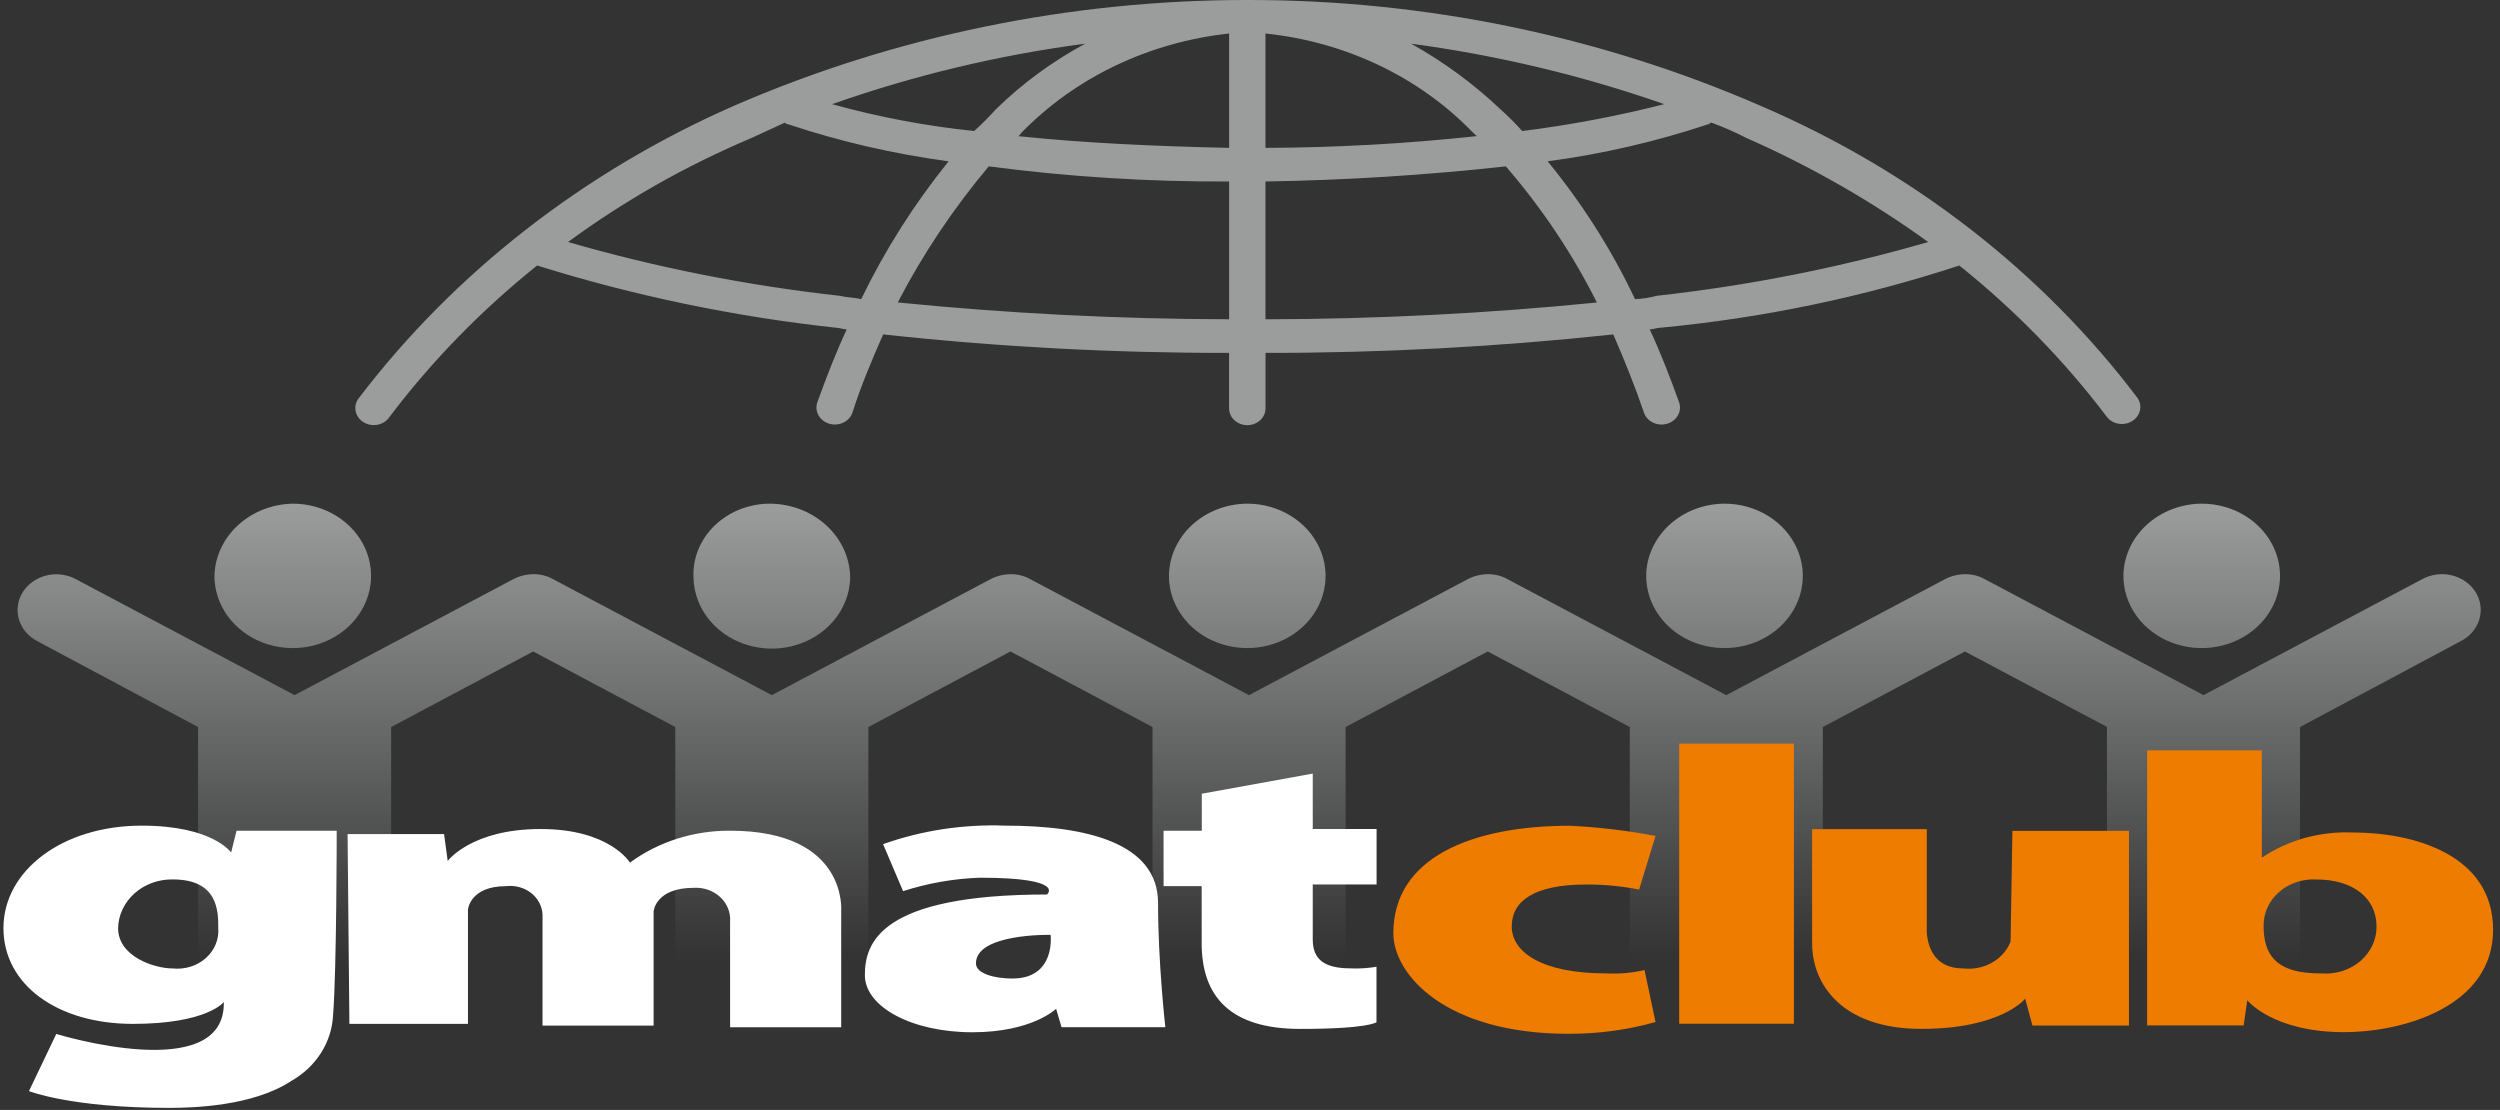
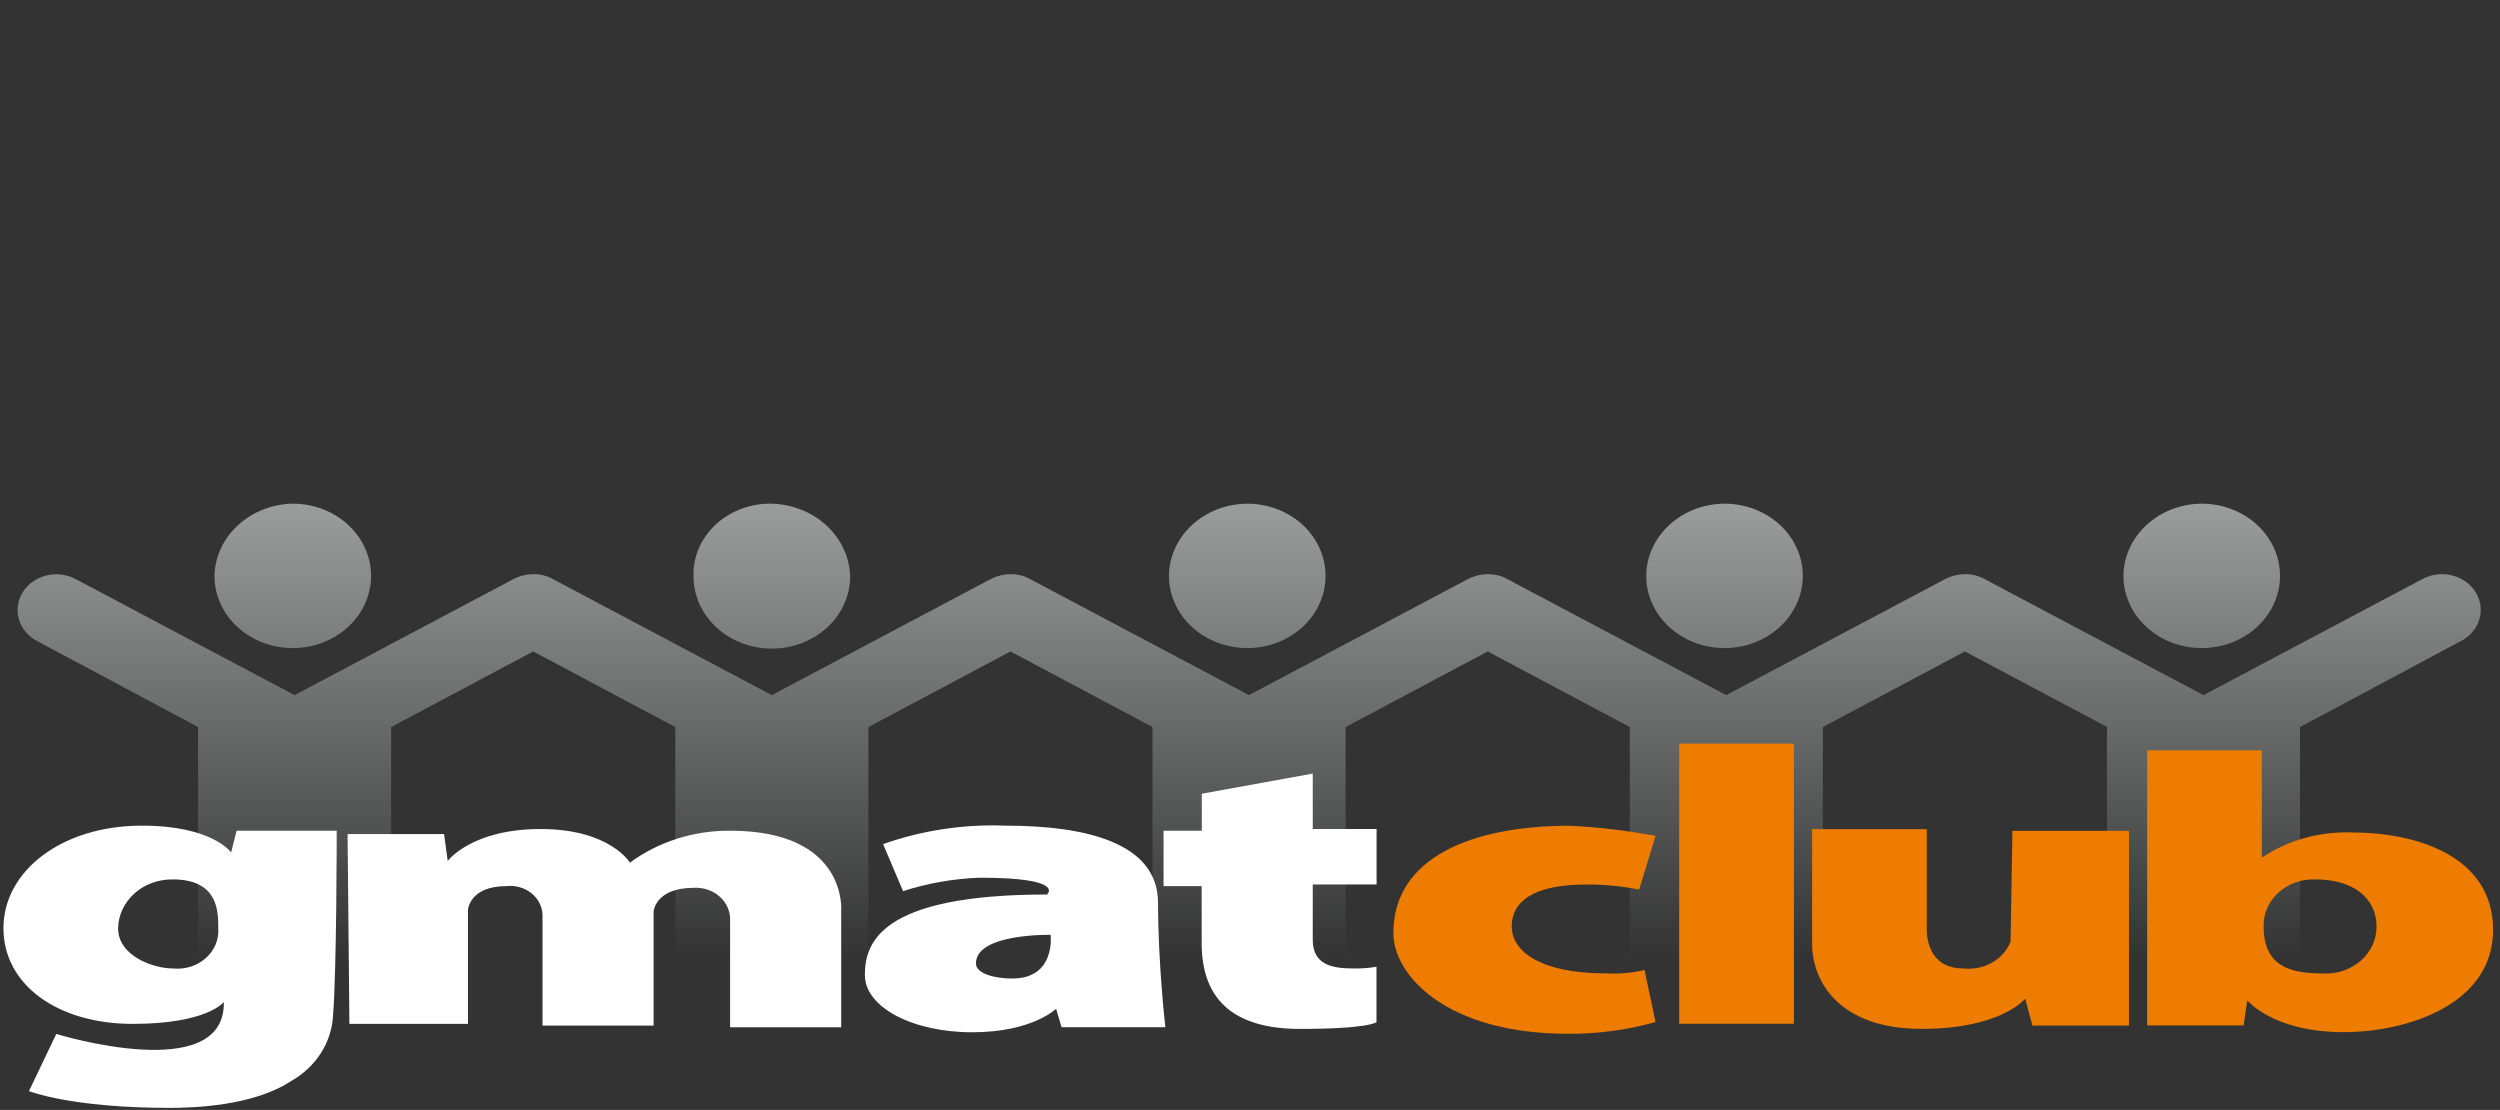
<svg xmlns="http://www.w3.org/2000/svg" width="241" height="107" viewBox="0 0 241 107" fill="none">
  <rect x="0" y="0" width="241" height="107" fill="#333333" stroke="none" />
  <path fill-rule="evenodd" clip-rule="evenodd" d="M212.248 48.553C213.741 48.553 215.2 48.962 216.442 49.727C217.684 50.493 218.649 51.58 219.221 52.852C219.792 54.124 219.943 55.524 219.65 56.873C219.358 58.224 218.639 59.464 217.584 60.438C216.527 61.411 215.183 62.074 213.719 62.343C212.254 62.611 210.735 62.473 209.356 61.946C207.977 61.418 206.797 60.526 205.968 59.382C205.139 58.237 204.696 56.891 204.696 55.515C204.711 53.672 205.512 51.909 206.925 50.608C208.338 49.305 210.25 48.567 212.248 48.553ZM166.242 48.553C167.735 48.553 169.195 48.961 170.436 49.727C171.678 50.491 172.646 51.578 173.217 52.851C173.788 54.123 173.938 55.522 173.646 56.873C173.355 58.223 172.636 59.464 171.58 60.437C170.524 61.411 169.18 62.074 167.715 62.342C166.25 62.611 164.732 62.473 163.353 61.946C161.973 61.419 160.794 60.526 159.965 59.382C159.135 58.237 158.692 56.891 158.692 55.515C158.706 53.672 159.506 51.909 160.919 50.607C162.332 49.304 164.244 48.567 166.242 48.553ZM120.236 48.553C121.729 48.553 123.188 48.961 124.431 49.727C125.672 50.491 126.639 51.578 127.211 52.851C127.783 54.123 127.932 55.522 127.641 56.873C127.349 58.223 126.63 59.464 125.575 60.437C124.518 61.411 123.173 62.074 121.709 62.342C120.244 62.611 118.726 62.473 117.347 61.946C115.967 61.419 114.788 60.526 113.958 59.382C113.128 58.237 112.686 56.891 112.686 55.515C112.7 53.672 113.501 51.909 114.913 50.607C116.326 49.304 118.238 48.567 120.236 48.553ZM74.228 48.553C76.272 48.569 78.227 49.325 79.672 50.658C81.117 51.99 81.938 53.793 81.956 55.677C81.922 57.504 81.112 59.244 79.7 60.526C78.288 61.806 76.386 62.524 74.405 62.524C72.424 62.524 70.523 61.806 69.11 60.526C67.698 59.244 66.888 57.504 66.854 55.677C66.809 54.758 66.966 53.84 67.317 52.977C67.667 52.116 68.203 51.328 68.892 50.663C69.582 49.997 70.41 49.467 71.327 49.104C72.244 48.742 73.23 48.554 74.228 48.553ZM28.224 48.553C29.717 48.553 31.177 48.962 32.418 49.727C33.659 50.493 34.627 51.58 35.198 52.852C35.768 54.124 35.918 55.524 35.626 56.873C35.335 58.224 34.615 59.464 33.559 60.438C32.504 61.411 31.159 62.074 29.694 62.343C28.23 62.611 26.712 62.473 25.332 61.946C23.953 61.418 22.774 60.526 21.944 59.382C21.115 58.237 20.672 56.891 20.672 55.515C20.717 53.679 21.528 51.931 22.938 50.634C24.346 49.337 26.244 48.591 28.235 48.553H28.224ZM203.121 70.082L189.42 62.801L175.721 70.087V92.43H157.111V70.087L143.414 62.801L129.717 70.087V92.43H111.103V70.087L97.408 62.801L83.711 70.087V92.43H65.097V70.087L51.4 62.801L37.706 70.087V92.43H19.093V70.087L3.641 61.83C3.205 61.611 2.822 61.315 2.512 60.958C2.202 60.6 1.973 60.19 1.837 59.75C1.701 59.31 1.661 58.85 1.72 58.396C1.779 57.942 1.936 57.504 2.18 57.106C2.425 56.709 2.753 56.36 3.146 56.08C3.538 55.801 3.987 55.596 4.466 55.478C4.945 55.36 5.445 55.331 5.936 55.393C6.428 55.455 6.9 55.607 7.328 55.84L28.398 67.011L49.469 55.84C50.057 55.529 50.721 55.362 51.398 55.354C52.079 55.341 52.751 55.51 53.332 55.84L74.402 67.011L95.472 55.84C96.061 55.529 96.725 55.362 97.404 55.354C98.084 55.341 98.754 55.51 99.333 55.84L120.403 67.011L141.474 55.84C142.064 55.529 142.728 55.362 143.408 55.354C144.088 55.341 144.758 55.51 145.337 55.84L166.411 67.011L187.482 55.84C188.072 55.529 188.737 55.362 189.416 55.354C190.097 55.341 190.767 55.51 191.347 55.84L212.418 67.011L233.487 55.84C233.916 55.603 234.389 55.448 234.882 55.384C235.375 55.319 235.878 55.346 236.359 55.464C236.841 55.581 237.292 55.785 237.686 56.066C238.082 56.345 238.411 56.696 238.656 57.095C238.903 57.494 239.06 57.935 239.117 58.391C239.177 58.847 239.134 59.31 238.996 59.751C238.859 60.192 238.625 60.603 238.313 60.96C237.998 61.317 237.612 61.613 237.173 61.83L221.719 70.087V92.43H203.11V70.087L203.121 70.082Z" fill="url(#paint0_linear_9496_3613)" />
-   <path fill-rule="evenodd" clip-rule="evenodd" d="M121.991 14.255C128.799 14.231 135.599 13.852 142.36 13.122L142.01 12.799C136.848 7.436 129.716 4.028 121.991 3.231V14.255ZM98.119 13.122C104.272 13.77 111.274 14.101 118.488 14.255V3.231C110.779 4.062 103.663 7.46 98.475 12.789C98.302 12.951 98.302 13.112 98.126 13.112L98.119 13.122ZM118.488 17.496C110.736 17.534 102.991 17.046 95.316 16.037C91.895 20.111 88.953 24.509 86.541 29.157C97.151 30.217 107.816 30.758 118.488 30.777V17.496ZM145.162 16.037C137.469 16.885 129.736 17.372 121.991 17.496V30.78C132.664 30.762 143.328 30.221 153.939 29.161C151.592 24.479 148.645 20.072 145.162 16.037ZM80.214 10.043C84.684 11.283 89.266 12.149 93.906 12.63C94.65 11.966 95.354 11.263 96.012 10.525C98.54 8.055 101.435 5.928 104.612 4.21C96.268 5.31 88.085 7.266 80.211 10.042L80.214 10.043ZM54.752 23.328C63.281 25.795 72.039 27.53 80.913 28.511C81.618 28.674 82.32 28.674 83.021 28.834C85.292 24.134 88.117 19.679 91.446 15.55C86.18 14.846 81.005 13.652 75.999 11.986C75.867 11.968 75.744 11.911 75.649 11.823L72.49 13.282C66.161 15.953 60.208 19.326 54.763 23.326L54.752 23.328ZM164.987 11.825C164.811 11.825 164.811 11.988 164.635 11.988C159.631 13.654 154.456 14.848 149.191 15.552C152.557 19.657 155.384 24.116 157.614 28.836C158.329 28.808 159.036 28.699 159.723 28.513C168.595 27.532 177.351 25.797 185.878 23.329C180.442 19.401 174.555 16.033 168.325 13.286C167.25 12.735 166.138 12.246 164.996 11.825H164.987ZM136.033 4.21C139.18 5.97 142.07 8.093 144.635 10.527C145.38 11.191 146.082 11.894 146.74 12.632C151.363 12.053 155.937 11.187 160.434 10.04C152.554 7.284 144.372 5.33 136.033 4.21ZM120.234 8.32677e-05C137.35 -0.02 154.255 3.466 169.734 10.206C184.334 16.472 196.875 26.198 206.077 38.394C206.313 38.759 206.385 39.193 206.28 39.607C206.176 40.02 205.901 40.379 205.515 40.61C205.129 40.841 204.662 40.924 204.21 40.843C203.758 40.763 203.358 40.523 203.094 40.176C199.024 34.794 194.249 29.897 188.879 25.595C179.577 28.648 169.912 30.661 160.092 31.589C159.742 31.589 159.387 31.752 159.031 31.752C160.092 34.019 160.964 36.287 161.841 38.717C161.921 38.919 161.958 39.134 161.949 39.349C161.94 39.565 161.884 39.776 161.786 39.972C161.688 40.167 161.549 40.343 161.378 40.49C161.206 40.636 161.005 40.749 160.786 40.824C160.567 40.899 160.334 40.933 160.101 40.923C159.868 40.915 159.638 40.864 159.426 40.774C159.214 40.684 159.024 40.555 158.865 40.397C158.706 40.239 158.584 40.053 158.503 39.851C157.624 37.258 156.574 34.667 155.52 32.237C144.392 33.434 133.198 34.029 121.996 34.019V39.365C121.996 39.795 121.81 40.207 121.481 40.511C121.152 40.814 120.705 40.985 120.24 40.985C119.774 40.985 119.328 40.814 118.998 40.511C118.669 40.207 118.484 39.795 118.484 39.365V34.019C107.339 34.034 96.203 33.439 85.134 32.237C84.073 34.667 83.025 37.097 82.149 39.851C81.986 40.258 81.654 40.59 81.226 40.772C80.799 40.955 80.31 40.973 79.868 40.822C79.426 40.672 79.066 40.365 78.869 39.971C78.671 39.576 78.652 39.125 78.815 38.717C79.693 36.287 80.57 34.017 81.624 31.752C81.272 31.752 80.92 31.589 80.563 31.589C70.768 30.522 61.12 28.513 51.778 25.595C46.407 29.897 41.632 34.794 37.561 40.176C37.439 40.365 37.276 40.53 37.083 40.66C36.891 40.791 36.671 40.884 36.438 40.935C36.205 40.985 35.964 40.991 35.728 40.954C35.493 40.916 35.267 40.835 35.067 40.714C34.866 40.594 34.694 40.439 34.559 40.256C34.426 40.073 34.333 39.867 34.287 39.65C34.242 39.433 34.244 39.211 34.294 38.995C34.344 38.779 34.44 38.574 34.578 38.394C43.802 26.284 56.255 16.575 70.734 10.206C86.218 3.483 103.121 -0.002 120.234 8.32677e-05Z" fill="#9B9D9D" />
  <path fill-rule="evenodd" clip-rule="evenodd" d="M22.806 80.08L22.279 82.184C22.279 82.184 20.525 79.592 13.675 79.592C5.953 79.592 0.333 83.966 0.333 89.47C0.333 94.975 5.6 98.702 12.796 98.702C19.993 98.702 21.576 96.595 21.576 96.595C21.753 104.692 5.426 99.673 5.426 99.673L2.793 105.181C2.793 105.181 6.825 106.8 16.308 106.8C18.592 106.8 24.385 106.638 28.073 104.208C29.253 103.539 30.237 102.613 30.939 101.513C31.642 100.412 32.042 99.169 32.105 97.893C32.458 93.52 32.458 80.08 32.458 80.08H22.806ZM16.652 93.359C14.897 93.359 11.385 92.227 11.385 89.474C11.41 88.207 11.979 87.001 12.966 86.12C13.953 85.24 15.279 84.756 16.652 84.776C21.041 84.776 21.041 87.853 21.041 89.474C21.082 90.007 20.996 90.542 20.788 91.042C20.58 91.541 20.256 91.992 19.839 92.362C19.42 92.733 18.92 93.015 18.371 93.187C17.822 93.359 17.239 93.419 16.663 93.359H16.652ZM33.506 80.404L33.682 98.703H45.111V87.69C45.111 87.69 45.285 85.424 48.795 85.424C49.224 85.374 49.661 85.407 50.076 85.521C50.491 85.636 50.876 85.828 51.205 86.087C51.535 86.347 51.803 86.666 51.991 87.027C52.179 87.386 52.284 87.778 52.299 88.178V98.866H63.008V87.853C63.008 87.853 63.185 85.586 66.869 85.586C67.338 85.557 67.808 85.621 68.249 85.773C68.689 85.926 69.088 86.165 69.422 86.471C69.754 86.778 70.012 87.147 70.177 87.553C70.342 87.959 70.412 88.393 70.381 88.826V99.029H81.091V87.853C81.091 87.853 81.791 80.08 70.381 80.08C66.876 80.056 63.467 81.142 60.725 83.157C60.725 83.157 58.796 79.917 52.114 79.917C45.432 79.917 43.159 82.995 43.159 82.995L42.808 80.403L33.506 80.404ZM111.636 87.043C111.636 81.213 104.614 79.592 96.891 79.592C92.88 79.441 88.878 80.047 85.129 81.374L87.057 85.907C89.433 85.14 91.918 84.703 94.432 84.611C102.858 84.611 100.929 86.23 100.929 86.23C84.776 86.23 83.374 90.928 83.374 94.004C83.374 97.079 87.936 99.51 93.732 99.51C99.527 99.51 101.809 97.243 101.809 97.243L102.332 99.025H112.34C112.34 99.025 111.636 92.872 111.636 87.043ZM97.592 94.33C95.837 94.33 94.08 93.845 94.08 92.872C94.08 89.957 101.28 90.12 101.28 90.12C101.28 90.12 101.806 94.33 97.592 94.33ZM115.841 76.517L126.549 74.573V79.917H132.703V85.261H126.549V90.605C126.549 93.034 128.482 93.357 130.411 93.357C131.176 93.379 131.941 93.325 132.693 93.195V98.539C132.693 98.539 131.993 99.187 125.321 99.187C118.648 99.187 115.841 96.11 115.841 90.928V85.424H112.168V80.08H115.854V76.517H115.841Z" fill="white" />
  <path fill-rule="evenodd" clip-rule="evenodd" d="M161.874 71.682H172.932V98.691H161.874V71.682ZM174.687 79.93H185.742V89.313C185.742 89.313 185.393 93.356 189.254 93.356C190.221 93.466 191.2 93.271 192.029 92.799C192.86 92.329 193.491 91.612 193.82 90.767L193.996 80.094H205.23V98.862H195.926L195.227 96.273C195.227 96.273 192.946 99.184 185.22 99.184C177.496 99.184 174.689 94.817 174.689 90.936L174.687 79.93ZM226.814 80.252C223.676 80.118 220.579 80.973 218.039 82.678V72.329H206.985V98.851H216.287L216.637 96.425C216.637 96.425 219.092 99.498 225.942 99.498C231.907 99.498 240.334 96.91 240.334 89.634C240.334 82.358 232.612 80.251 226.819 80.251L226.814 80.252ZM223.833 93.837C220.847 93.837 218.213 93.19 218.213 89.31C218.196 88.696 218.317 88.086 218.568 87.518C218.82 86.951 219.198 86.438 219.677 86.011C220.155 85.585 220.726 85.256 221.35 85.045C221.976 84.833 222.642 84.744 223.307 84.782C226.816 84.782 229.097 86.561 229.097 89.31C229.104 89.933 228.968 90.551 228.701 91.124C228.433 91.698 228.04 92.214 227.546 92.64C227.052 93.065 226.466 93.391 225.827 93.598C225.189 93.805 224.51 93.886 223.835 93.839L223.833 93.837ZM154.854 93.837C148.534 93.837 145.731 91.736 145.731 89.31C145.731 86.883 147.834 85.268 152.921 85.268C154.633 85.261 156.34 85.424 158.013 85.754L159.594 80.579C156.874 80.068 154.117 79.74 151.345 79.601C141.866 79.601 134.319 82.675 134.319 89.953C134.319 93.995 139.411 99.656 151.166 99.656C154.021 99.674 156.863 99.293 159.594 98.525L158.533 93.51C157.331 93.794 156.088 93.902 154.85 93.833L154.854 93.837Z" fill="#EE7C00" />
  <defs>
    <linearGradient id="paint0_linear_9496_3613" x1="120.419" y1="48.553" x2="120.419" y2="92.43" gradientUnits="userSpaceOnUse">
      <stop stop-color="#9B9D9D" />
      <stop offset="0.004" stop-color="#9B9D9D" stop-opacity="0.996" />
      <stop offset="0.008" stop-color="#9B9D9D" stop-opacity="0.992" />
      <stop offset="0.012" stop-color="#9B9D9D" stop-opacity="0.988" />
      <stop offset="0.016" stop-color="#9B9D9D" stop-opacity="0.984" />
      <stop offset="0.02" stop-color="#9B9D9D" stop-opacity="0.98" />
      <stop offset="0.024" stop-color="#9B9D9D" stop-opacity="0.976" />
      <stop offset="0.027" stop-color="#9B9D9D" stop-opacity="0.973" />
      <stop offset="0.031" stop-color="#9B9C9C" stop-opacity="0.969" />
      <stop offset="0.035" stop-color="#9B9D9D" stop-opacity="0.965" />
      <stop offset="0.039" stop-color="#9B9D9D" stop-opacity="0.961" />
      <stop offset="0.043" stop-color="#9B9D9D" stop-opacity="0.957" />
      <stop offset="0.047" stop-color="#9B9D9D" stop-opacity="0.953" />
      <stop offset="0.051" stop-color="#9B9D9D" stop-opacity="0.949" />
      <stop offset="0.055" stop-color="#9B9D9D" stop-opacity="0.945" />
      <stop offset="0.059" stop-color="#9B9D9D" stop-opacity="0.941" />
      <stop offset="0.063" stop-color="#9B9C9C" stop-opacity="0.937" />
      <stop offset="0.067" stop-color="#9B9D9D" stop-opacity="0.933" />
      <stop offset="0.071" stop-color="#9B9D9D" stop-opacity="0.929" />
      <stop offset="0.075" stop-color="#9B9D9D" stop-opacity="0.925" />
      <stop offset="0.078" stop-color="#9B9D9D" stop-opacity="0.922" />
      <stop offset="0.082" stop-color="#9B9D9D" stop-opacity="0.918" />
      <stop offset="0.086" stop-color="#9B9D9D" stop-opacity="0.914" />
      <stop offset="0.09" stop-color="#9B9D9D" stop-opacity="0.91" />
      <stop offset="0.094" stop-color="#9A9D9D" stop-opacity="0.906" />
      <stop offset="0.098" stop-color="#9B9D9D" stop-opacity="0.902" />
      <stop offset="0.102" stop-color="#9B9D9D" stop-opacity="0.898" />
      <stop offset="0.106" stop-color="#9B9D9D" stop-opacity="0.894" />
      <stop offset="0.11" stop-color="#9B9D9D" stop-opacity="0.89" />
      <stop offset="0.114" stop-color="#9B9D9D" stop-opacity="0.886" />
      <stop offset="0.118" stop-color="#9B9D9D" stop-opacity="0.882" />
      <stop offset="0.122" stop-color="#9B9D9D" stop-opacity="0.878" />
      <stop offset="0.125" stop-color="#9B9D9D" stop-opacity="0.875" />
      <stop offset="0.129" stop-color="#9B9D9D" stop-opacity="0.871" />
      <stop offset="0.133" stop-color="#9B9C9C" stop-opacity="0.867" />
      <stop offset="0.137" stop-color="#9B9D9D" stop-opacity="0.863" />
      <stop offset="0.141" stop-color="#9B9C9C" stop-opacity="0.859" />
      <stop offset="0.145" stop-color="#9B9D9D" stop-opacity="0.855" />
      <stop offset="0.149" stop-color="#9B9D9D" stop-opacity="0.851" />
      <stop offset="0.153" stop-color="#9B9D9D" stop-opacity="0.847" />
      <stop offset="0.157" stop-color="#9B9D9D" stop-opacity="0.843" />
      <stop offset="0.161" stop-color="#9B9D9D" stop-opacity="0.839" />
      <stop offset="0.165" stop-color="#9B9D9D" stop-opacity="0.835" />
      <stop offset="0.169" stop-color="#9B9D9D" stop-opacity="0.831" />
      <stop offset="0.173" stop-color="#9B9D9D" stop-opacity="0.827" />
      <stop offset="0.176" stop-color="#9B9D9D" stop-opacity="0.824" />
      <stop offset="0.18" stop-color="#9B9D9D" stop-opacity="0.82" />
      <stop offset="0.184" stop-color="#9B9D9D" stop-opacity="0.816" />
      <stop offset="0.188" stop-color="#9B9D9D" stop-opacity="0.812" />
      <stop offset="0.192" stop-color="#9B9D9D" stop-opacity="0.808" />
      <stop offset="0.196" stop-color="#9B9D9D" stop-opacity="0.804" />
      <stop offset="0.2" stop-color="#9B9D9D" stop-opacity="0.8" />
      <stop offset="0.204" stop-color="#9B9D9D" stop-opacity="0.796" />
      <stop offset="0.208" stop-color="#9B9D9D" stop-opacity="0.792" />
      <stop offset="0.212" stop-color="#9B9D9D" stop-opacity="0.788" />
      <stop offset="0.216" stop-color="#9B9D9D" stop-opacity="0.784" />
      <stop offset="0.22" stop-color="#9B9D9D" stop-opacity="0.78" />
      <stop offset="0.224" stop-color="#9B9D9D" stop-opacity="0.776" />
      <stop offset="0.227" stop-color="#9A9D9D" stop-opacity="0.773" />
      <stop offset="0.231" stop-color="#9B9D9D" stop-opacity="0.769" />
      <stop offset="0.235" stop-color="#9B9D9D" stop-opacity="0.765" />
      <stop offset="0.239" stop-color="#9B9D9D" stop-opacity="0.761" />
      <stop offset="0.243" stop-color="#9B9D9D" stop-opacity="0.757" />
      <stop offset="0.247" stop-color="#9B9D9D" stop-opacity="0.753" />
      <stop offset="0.251" stop-color="#9B9D9D" stop-opacity="0.749" />
      <stop offset="0.255" stop-color="#9B9D9D" stop-opacity="0.745" />
      <stop offset="0.259" stop-color="#9B9D9D" stop-opacity="0.741" />
      <stop offset="0.263" stop-color="#9B9D9D" stop-opacity="0.737" />
      <stop offset="0.267" stop-color="#9B9C9C" stop-opacity="0.733" />
      <stop offset="0.271" stop-color="#9B9D9D" stop-opacity="0.729" />
      <stop offset="0.275" stop-color="#9B9D9D" stop-opacity="0.725" />
      <stop offset="0.278" stop-color="#9B9D9D" stop-opacity="0.722" />
      <stop offset="0.282" stop-color="#9A9C9C" stop-opacity="0.718" />
      <stop offset="0.286" stop-color="#9B9D9D" stop-opacity="0.714" />
      <stop offset="0.29" stop-color="#9B9D9D" stop-opacity="0.71" />
      <stop offset="0.294" stop-color="#9B9C9C" stop-opacity="0.706" />
      <stop offset="0.298" stop-color="#9B9D9D" stop-opacity="0.702" />
      <stop offset="0.302" stop-color="#9B9D9D" stop-opacity="0.698" />
      <stop offset="0.306" stop-color="#9B9D9D" stop-opacity="0.694" />
      <stop offset="0.31" stop-color="#9B9D9D" stop-opacity="0.69" />
      <stop offset="0.314" stop-color="#9B9D9D" stop-opacity="0.686" />
      <stop offset="0.318" stop-color="#9B9D9D" stop-opacity="0.682" />
      <stop offset="0.322" stop-color="#9B9D9D" stop-opacity="0.678" />
      <stop offset="0.325" stop-color="#9B9D9D" stop-opacity="0.675" />
      <stop offset="0.329" stop-color="#9B9D9D" stop-opacity="0.671" />
      <stop offset="0.333" stop-color="#9B9D9D" stop-opacity="0.667" />
      <stop offset="0.337" stop-color="#9B9D9D" stop-opacity="0.663" />
      <stop offset="0.341" stop-color="#9B9D9D" stop-opacity="0.659" />
      <stop offset="0.345" stop-color="#9B9D9D" stop-opacity="0.655" />
      <stop offset="0.349" stop-color="#9B9D9D" stop-opacity="0.651" />
      <stop offset="0.353" stop-color="#9B9D9D" stop-opacity="0.647" />
      <stop offset="0.357" stop-color="#9B9D9D" stop-opacity="0.643" />
      <stop offset="0.361" stop-color="#9B9D9D" stop-opacity="0.639" />
      <stop offset="0.365" stop-color="#9B9D9D" stop-opacity="0.635" />
      <stop offset="0.369" stop-color="#9B9D9D" stop-opacity="0.631" />
      <stop offset="0.373" stop-color="#9B9D9D" stop-opacity="0.627" />
      <stop offset="0.376" stop-color="#9B9D9D" stop-opacity="0.624" />
      <stop offset="0.38" stop-color="#9B9D9D" stop-opacity="0.62" />
      <stop offset="0.384" stop-color="#9B9D9D" stop-opacity="0.616" />
      <stop offset="0.388" stop-color="#9B9D9D" stop-opacity="0.612" />
      <stop offset="0.392" stop-color="#9B9D9D" stop-opacity="0.608" />
      <stop offset="0.396" stop-color="#9B9D9D" stop-opacity="0.604" />
      <stop offset="0.4" stop-color="#9B9D9D" stop-opacity="0.6" />
      <stop offset="0.404" stop-color="#9B9D9D" stop-opacity="0.596" />
      <stop offset="0.408" stop-color="#9B9D9D" stop-opacity="0.592" />
      <stop offset="0.412" stop-color="#9B9D9D" stop-opacity="0.588" />
      <stop offset="0.416" stop-color="#9B9D9D" stop-opacity="0.584" />
      <stop offset="0.42" stop-color="#9B9D9D" stop-opacity="0.58" />
      <stop offset="0.424" stop-color="#9B9D9D" stop-opacity="0.576" />
      <stop offset="0.427" stop-color="#9B9D9D" stop-opacity="0.573" />
      <stop offset="0.431" stop-color="#9B9D9D" stop-opacity="0.569" />
      <stop offset="0.435" stop-color="#9B9D9D" stop-opacity="0.565" />
      <stop offset="0.439" stop-color="#9B9D9D" stop-opacity="0.561" />
      <stop offset="0.443" stop-color="#9B9D9D" stop-opacity="0.557" />
      <stop offset="0.447" stop-color="#9B9D9D" stop-opacity="0.553" />
      <stop offset="0.451" stop-color="#9B9D9D" stop-opacity="0.549" />
      <stop offset="0.455" stop-color="#9B9D9D" stop-opacity="0.545" />
      <stop offset="0.459" stop-color="#9B9D9D" stop-opacity="0.541" />
      <stop offset="0.463" stop-color="#9B9D9D" stop-opacity="0.537" />
      <stop offset="0.467" stop-color="#9B9D9D" stop-opacity="0.533" />
      <stop offset="0.471" stop-color="#9B9D9D" stop-opacity="0.529" />
      <stop offset="0.475" stop-color="#9B9D9D" stop-opacity="0.525" />
      <stop offset="0.478" stop-color="#9B9D9D" stop-opacity="0.522" />
      <stop offset="0.482" stop-color="#9B9D9D" stop-opacity="0.518" />
      <stop offset="0.486" stop-color="#9B9D9D" stop-opacity="0.514" />
      <stop offset="0.49" stop-color="#9B9D9D" stop-opacity="0.51" />
      <stop offset="0.494" stop-color="#9B9D9D" stop-opacity="0.506" />
      <stop offset="0.498" stop-color="#9B9D9D" stop-opacity="0.502" />
      <stop offset="0.502" stop-color="#9B9D9D" stop-opacity="0.498" />
      <stop offset="0.506" stop-color="#9B9D9D" stop-opacity="0.494" />
      <stop offset="0.51" stop-color="#9B9D9D" stop-opacity="0.49" />
      <stop offset="0.514" stop-color="#9B9D9D" stop-opacity="0.486" />
      <stop offset="0.518" stop-color="#9B9D9D" stop-opacity="0.482" />
      <stop offset="0.522" stop-color="#9B9D9D" stop-opacity="0.478" />
      <stop offset="0.525" stop-color="#9B9D9D" stop-opacity="0.475" />
      <stop offset="0.529" stop-color="#9B9D9D" stop-opacity="0.471" />
      <stop offset="0.533" stop-color="#9B9D9D" stop-opacity="0.467" />
      <stop offset="0.537" stop-color="#9B9D9D" stop-opacity="0.463" />
      <stop offset="0.541" stop-color="#9B9D9D" stop-opacity="0.459" />
      <stop offset="0.545" stop-color="#9B9D9D" stop-opacity="0.455" />
      <stop offset="0.549" stop-color="#9B9D9D" stop-opacity="0.451" />
      <stop offset="0.553" stop-color="#9B9D9D" stop-opacity="0.447" />
      <stop offset="0.557" stop-color="#9B9D9D" stop-opacity="0.443" />
      <stop offset="0.561" stop-color="#9B9D9D" stop-opacity="0.439" />
      <stop offset="0.565" stop-color="#9B9D9D" stop-opacity="0.435" />
      <stop offset="0.569" stop-color="#9B9D9D" stop-opacity="0.431" />
      <stop offset="0.573" stop-color="#9B9D9D" stop-opacity="0.427" />
      <stop offset="0.576" stop-color="#9B9D9D" stop-opacity="0.424" />
      <stop offset="0.58" stop-color="#9B9D9D" stop-opacity="0.42" />
      <stop offset="0.584" stop-color="#9B9D9D" stop-opacity="0.416" />
      <stop offset="0.588" stop-color="#9B9D9D" stop-opacity="0.412" />
      <stop offset="0.592" stop-color="#9B9D9D" stop-opacity="0.408" />
      <stop offset="0.596" stop-color="#9B9D9D" stop-opacity="0.404" />
      <stop offset="0.6" stop-color="#9B9D9D" stop-opacity="0.4" />
      <stop offset="0.604" stop-color="#9B9D9D" stop-opacity="0.396" />
      <stop offset="0.608" stop-color="#9B9D9D" stop-opacity="0.392" />
      <stop offset="0.612" stop-color="#9B9D9D" stop-opacity="0.388" />
      <stop offset="0.616" stop-color="#9B9D9D" stop-opacity="0.384" />
      <stop offset="0.62" stop-color="#9B9D9D" stop-opacity="0.38" />
      <stop offset="0.624" stop-color="#9B9D9D" stop-opacity="0.376" />
      <stop offset="0.627" stop-color="#9B9D9D" stop-opacity="0.373" />
      <stop offset="0.631" stop-color="#9B9D9D" stop-opacity="0.369" />
      <stop offset="0.635" stop-color="#9B9D9D" stop-opacity="0.365" />
      <stop offset="0.639" stop-color="#9B9D9D" stop-opacity="0.361" />
      <stop offset="0.643" stop-color="#9B9D9D" stop-opacity="0.357" />
      <stop offset="0.647" stop-color="#9B9D9D" stop-opacity="0.353" />
      <stop offset="0.651" stop-color="#9B9D9D" stop-opacity="0.349" />
      <stop offset="0.655" stop-color="#9B9D9D" stop-opacity="0.345" />
      <stop offset="0.659" stop-color="#9B9D9D" stop-opacity="0.341" />
      <stop offset="0.663" stop-color="#9B9D9D" stop-opacity="0.337" />
      <stop offset="0.667" stop-color="#9B9D9D" stop-opacity="0.333" />
      <stop offset="0.671" stop-color="#9B9D9D" stop-opacity="0.329" />
      <stop offset="0.675" stop-color="#9B9D9D" stop-opacity="0.325" />
      <stop offset="0.678" stop-color="#9B9D9D" stop-opacity="0.322" />
      <stop offset="0.682" stop-color="#9B9D9D" stop-opacity="0.318" />
      <stop offset="0.686" stop-color="#9B9D9D" stop-opacity="0.314" />
      <stop offset="0.69" stop-color="#9B9D9D" stop-opacity="0.31" />
      <stop offset="0.694" stop-color="#9B9D9D" stop-opacity="0.306" />
      <stop offset="0.698" stop-color="#9B9D9D" stop-opacity="0.302" />
      <stop offset="0.702" stop-color="#9B9D9D" stop-opacity="0.298" />
      <stop offset="0.706" stop-color="#9B9D9D" stop-opacity="0.294" />
      <stop offset="0.71" stop-color="#9B9D9D" stop-opacity="0.29" />
      <stop offset="0.714" stop-color="#9B9D9D" stop-opacity="0.286" />
      <stop offset="0.718" stop-color="#9B9D9D" stop-opacity="0.282" />
      <stop offset="0.722" stop-color="#9B9D9D" stop-opacity="0.278" />
      <stop offset="0.725" stop-color="#9B9D9D" stop-opacity="0.275" />
      <stop offset="0.729" stop-color="#9B9D9D" stop-opacity="0.271" />
      <stop offset="0.733" stop-color="#9B9D9D" stop-opacity="0.267" />
      <stop offset="0.737" stop-color="#9B9D9D" stop-opacity="0.263" />
      <stop offset="0.741" stop-color="#9B9D9D" stop-opacity="0.259" />
      <stop offset="0.745" stop-color="#9B9D9D" stop-opacity="0.255" />
      <stop offset="0.749" stop-color="#9B9D9D" stop-opacity="0.251" />
      <stop offset="0.753" stop-color="#9B9D9D" stop-opacity="0.247" />
      <stop offset="0.757" stop-color="#9B9D9D" stop-opacity="0.243" />
      <stop offset="0.761" stop-color="#9B9D9D" stop-opacity="0.239" />
      <stop offset="0.765" stop-color="#9B9D9D" stop-opacity="0.235" />
      <stop offset="0.769" stop-color="#9B9D9D" stop-opacity="0.231" />
      <stop offset="0.773" stop-color="#9B9D9D" stop-opacity="0.227" />
      <stop offset="0.776" stop-color="#9B9D9D" stop-opacity="0.224" />
      <stop offset="0.78" stop-color="#9B9D9D" stop-opacity="0.22" />
      <stop offset="0.784" stop-color="#9B9D9D" stop-opacity="0.216" />
      <stop offset="0.788" stop-color="#9B9D9D" stop-opacity="0.212" />
      <stop offset="0.792" stop-color="#9B9D9D" stop-opacity="0.208" />
      <stop offset="0.796" stop-color="#9B9D9D" stop-opacity="0.204" />
      <stop offset="0.8" stop-color="#9B9D9D" stop-opacity="0.2" />
      <stop offset="0.804" stop-color="#9B9D9D" stop-opacity="0.196" />
      <stop offset="0.808" stop-color="#9B9D9D" stop-opacity="0.192" />
      <stop offset="0.812" stop-color="#9B9D9D" stop-opacity="0.188" />
      <stop offset="0.816" stop-color="#9B9D9D" stop-opacity="0.184" />
      <stop offset="0.82" stop-color="#9B9D9D" stop-opacity="0.18" />
      <stop offset="0.824" stop-color="#9B9D9D" stop-opacity="0.176" />
      <stop offset="0.827" stop-color="#9B9D9D" stop-opacity="0.173" />
      <stop offset="0.831" stop-color="#9B9D9D" stop-opacity="0.169" />
      <stop offset="0.835" stop-color="#9B9D9D" stop-opacity="0.165" />
      <stop offset="0.839" stop-color="#9B9D9D" stop-opacity="0.161" />
      <stop offset="0.843" stop-color="#9B9D9D" stop-opacity="0.157" />
      <stop offset="0.847" stop-color="#9B9D9D" stop-opacity="0.153" />
      <stop offset="0.851" stop-color="#9B9D9D" stop-opacity="0.149" />
      <stop offset="0.855" stop-color="#9B9D9D" stop-opacity="0.145" />
      <stop offset="0.859" stop-color="#9B9D9D" stop-opacity="0.141" />
      <stop offset="0.863" stop-color="#9B9D9D" stop-opacity="0.137" />
      <stop offset="0.867" stop-color="#9B9D9D" stop-opacity="0.133" />
      <stop offset="0.871" stop-color="#9B9D9D" stop-opacity="0.129" />
      <stop offset="0.875" stop-color="#9B9D9D" stop-opacity="0.125" />
      <stop offset="0.878" stop-color="#9B9D9D" stop-opacity="0.122" />
      <stop offset="0.882" stop-color="#9B9D9D" stop-opacity="0.118" />
      <stop offset="0.886" stop-color="#9B9D9D" stop-opacity="0.114" />
      <stop offset="0.89" stop-color="#9B9D9D" stop-opacity="0.11" />
      <stop offset="0.894" stop-color="#9B9D9D" stop-opacity="0.106" />
      <stop offset="0.898" stop-color="#9B9D9D" stop-opacity="0.102" />
      <stop offset="0.902" stop-color="#9B9D9D" stop-opacity="0.098" />
      <stop offset="0.906" stop-color="#9B9D9D" stop-opacity="0.094" />
      <stop offset="0.91" stop-color="#9B9D9D" stop-opacity="0.09" />
      <stop offset="0.914" stop-color="#9B9D9D" stop-opacity="0.086" />
      <stop offset="0.918" stop-color="#9B9D9D" stop-opacity="0.082" />
      <stop offset="0.922" stop-color="#9B9D9D" stop-opacity="0.078" />
      <stop offset="0.925" stop-color="#9B9D9D" stop-opacity="0.075" />
      <stop offset="0.929" stop-color="#9B9D9D" stop-opacity="0.071" />
      <stop offset="0.933" stop-color="#9B9D9D" stop-opacity="0.067" />
      <stop offset="0.937" stop-color="#9B9D9D" stop-opacity="0.063" />
      <stop offset="0.941" stop-color="#9B9D9D" stop-opacity="0.059" />
      <stop offset="0.945" stop-color="#9B9D9D" stop-opacity="0.055" />
      <stop offset="0.949" stop-color="#9B9D9D" stop-opacity="0.051" />
      <stop offset="0.953" stop-color="#9B9D9D" stop-opacity="0.047" />
      <stop offset="0.957" stop-color="#9B9D9D" stop-opacity="0.043" />
      <stop offset="0.961" stop-color="#9B9D9D" stop-opacity="0.039" />
      <stop offset="0.965" stop-color="#9B9D9D" stop-opacity="0.035" />
      <stop offset="0.969" stop-color="#9B9D9D" stop-opacity="0.031" />
      <stop offset="0.973" stop-color="#9B9D9D" stop-opacity="0.027" />
      <stop offset="0.976" stop-color="#9B9D9D" stop-opacity="0.024" />
      <stop offset="0.98" stop-color="#9B9D9D" stop-opacity="0.02" />
      <stop offset="0.984" stop-color="#9B9D9D" stop-opacity="0.016" />
      <stop offset="0.988" stop-color="#9B9D9D" stop-opacity="0.012" />
      <stop offset="0.992" stop-color="#9B9D9D" stop-opacity="0.01" />
      <stop offset="0.996" stop-color="#9B9D9D" stop-opacity="0.01" />
      <stop offset="1" stop-color="#9B9D9D" stop-opacity="0" />
    </linearGradient>
  </defs>
</svg>